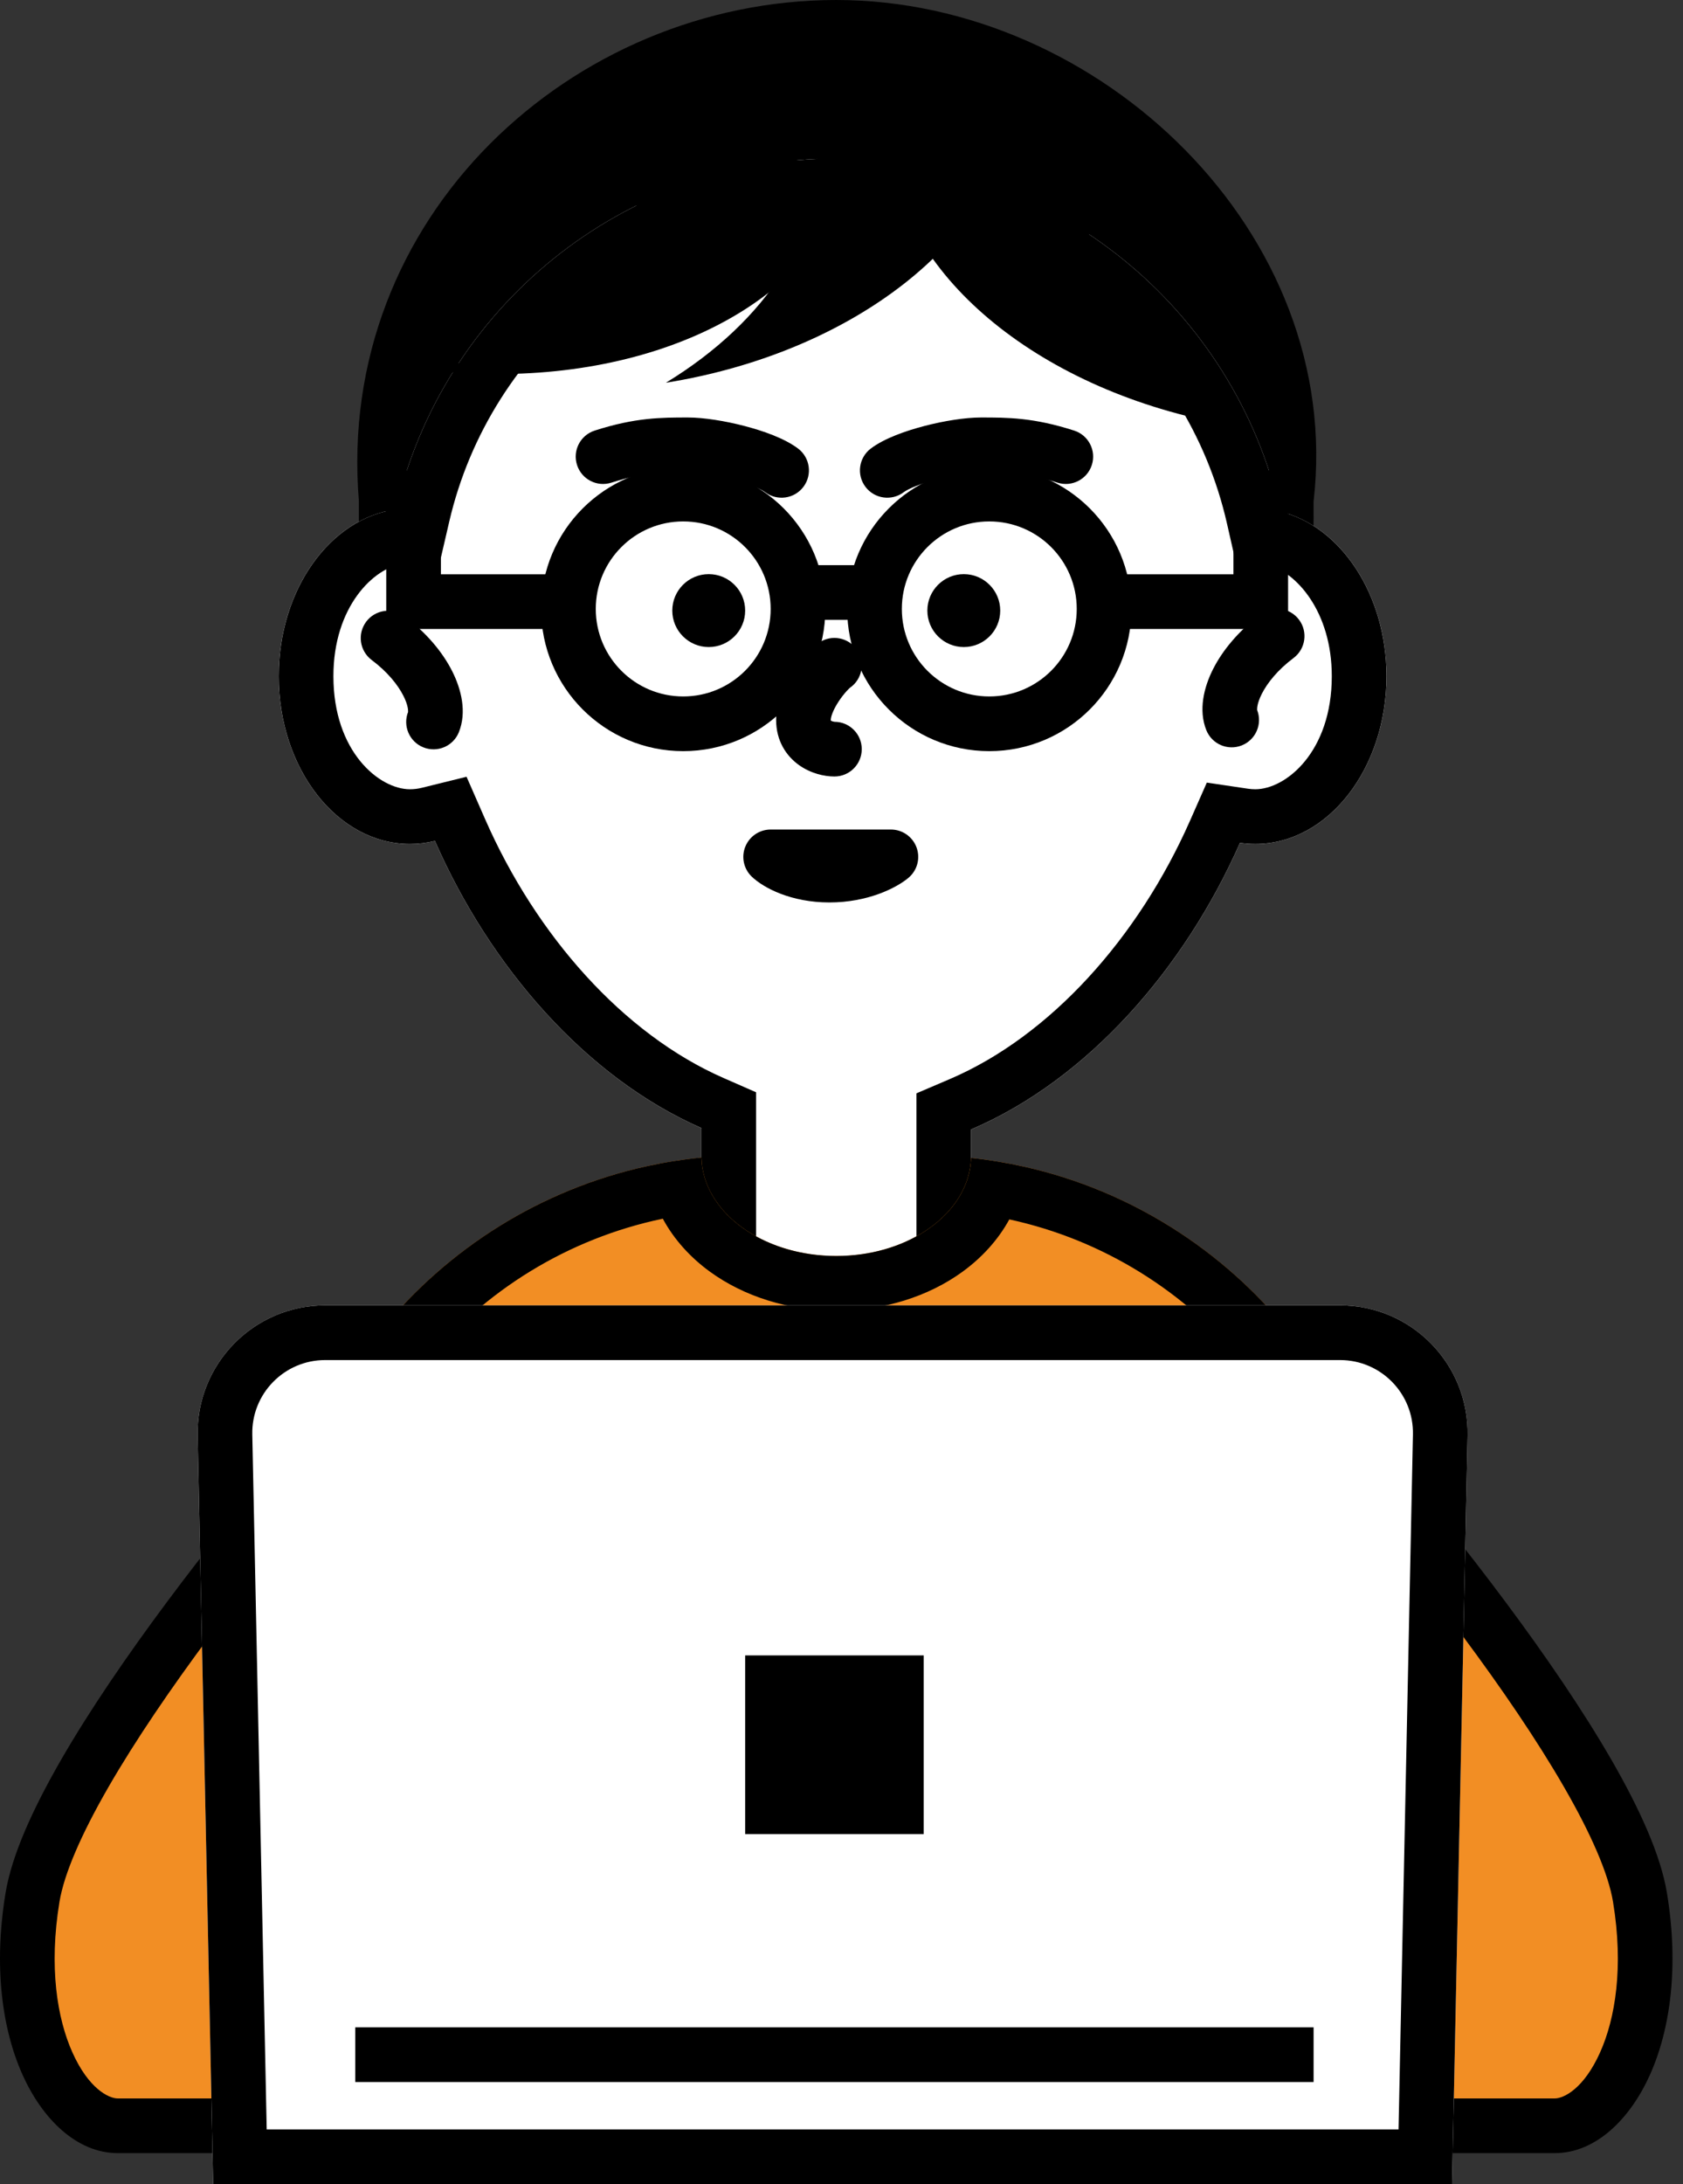
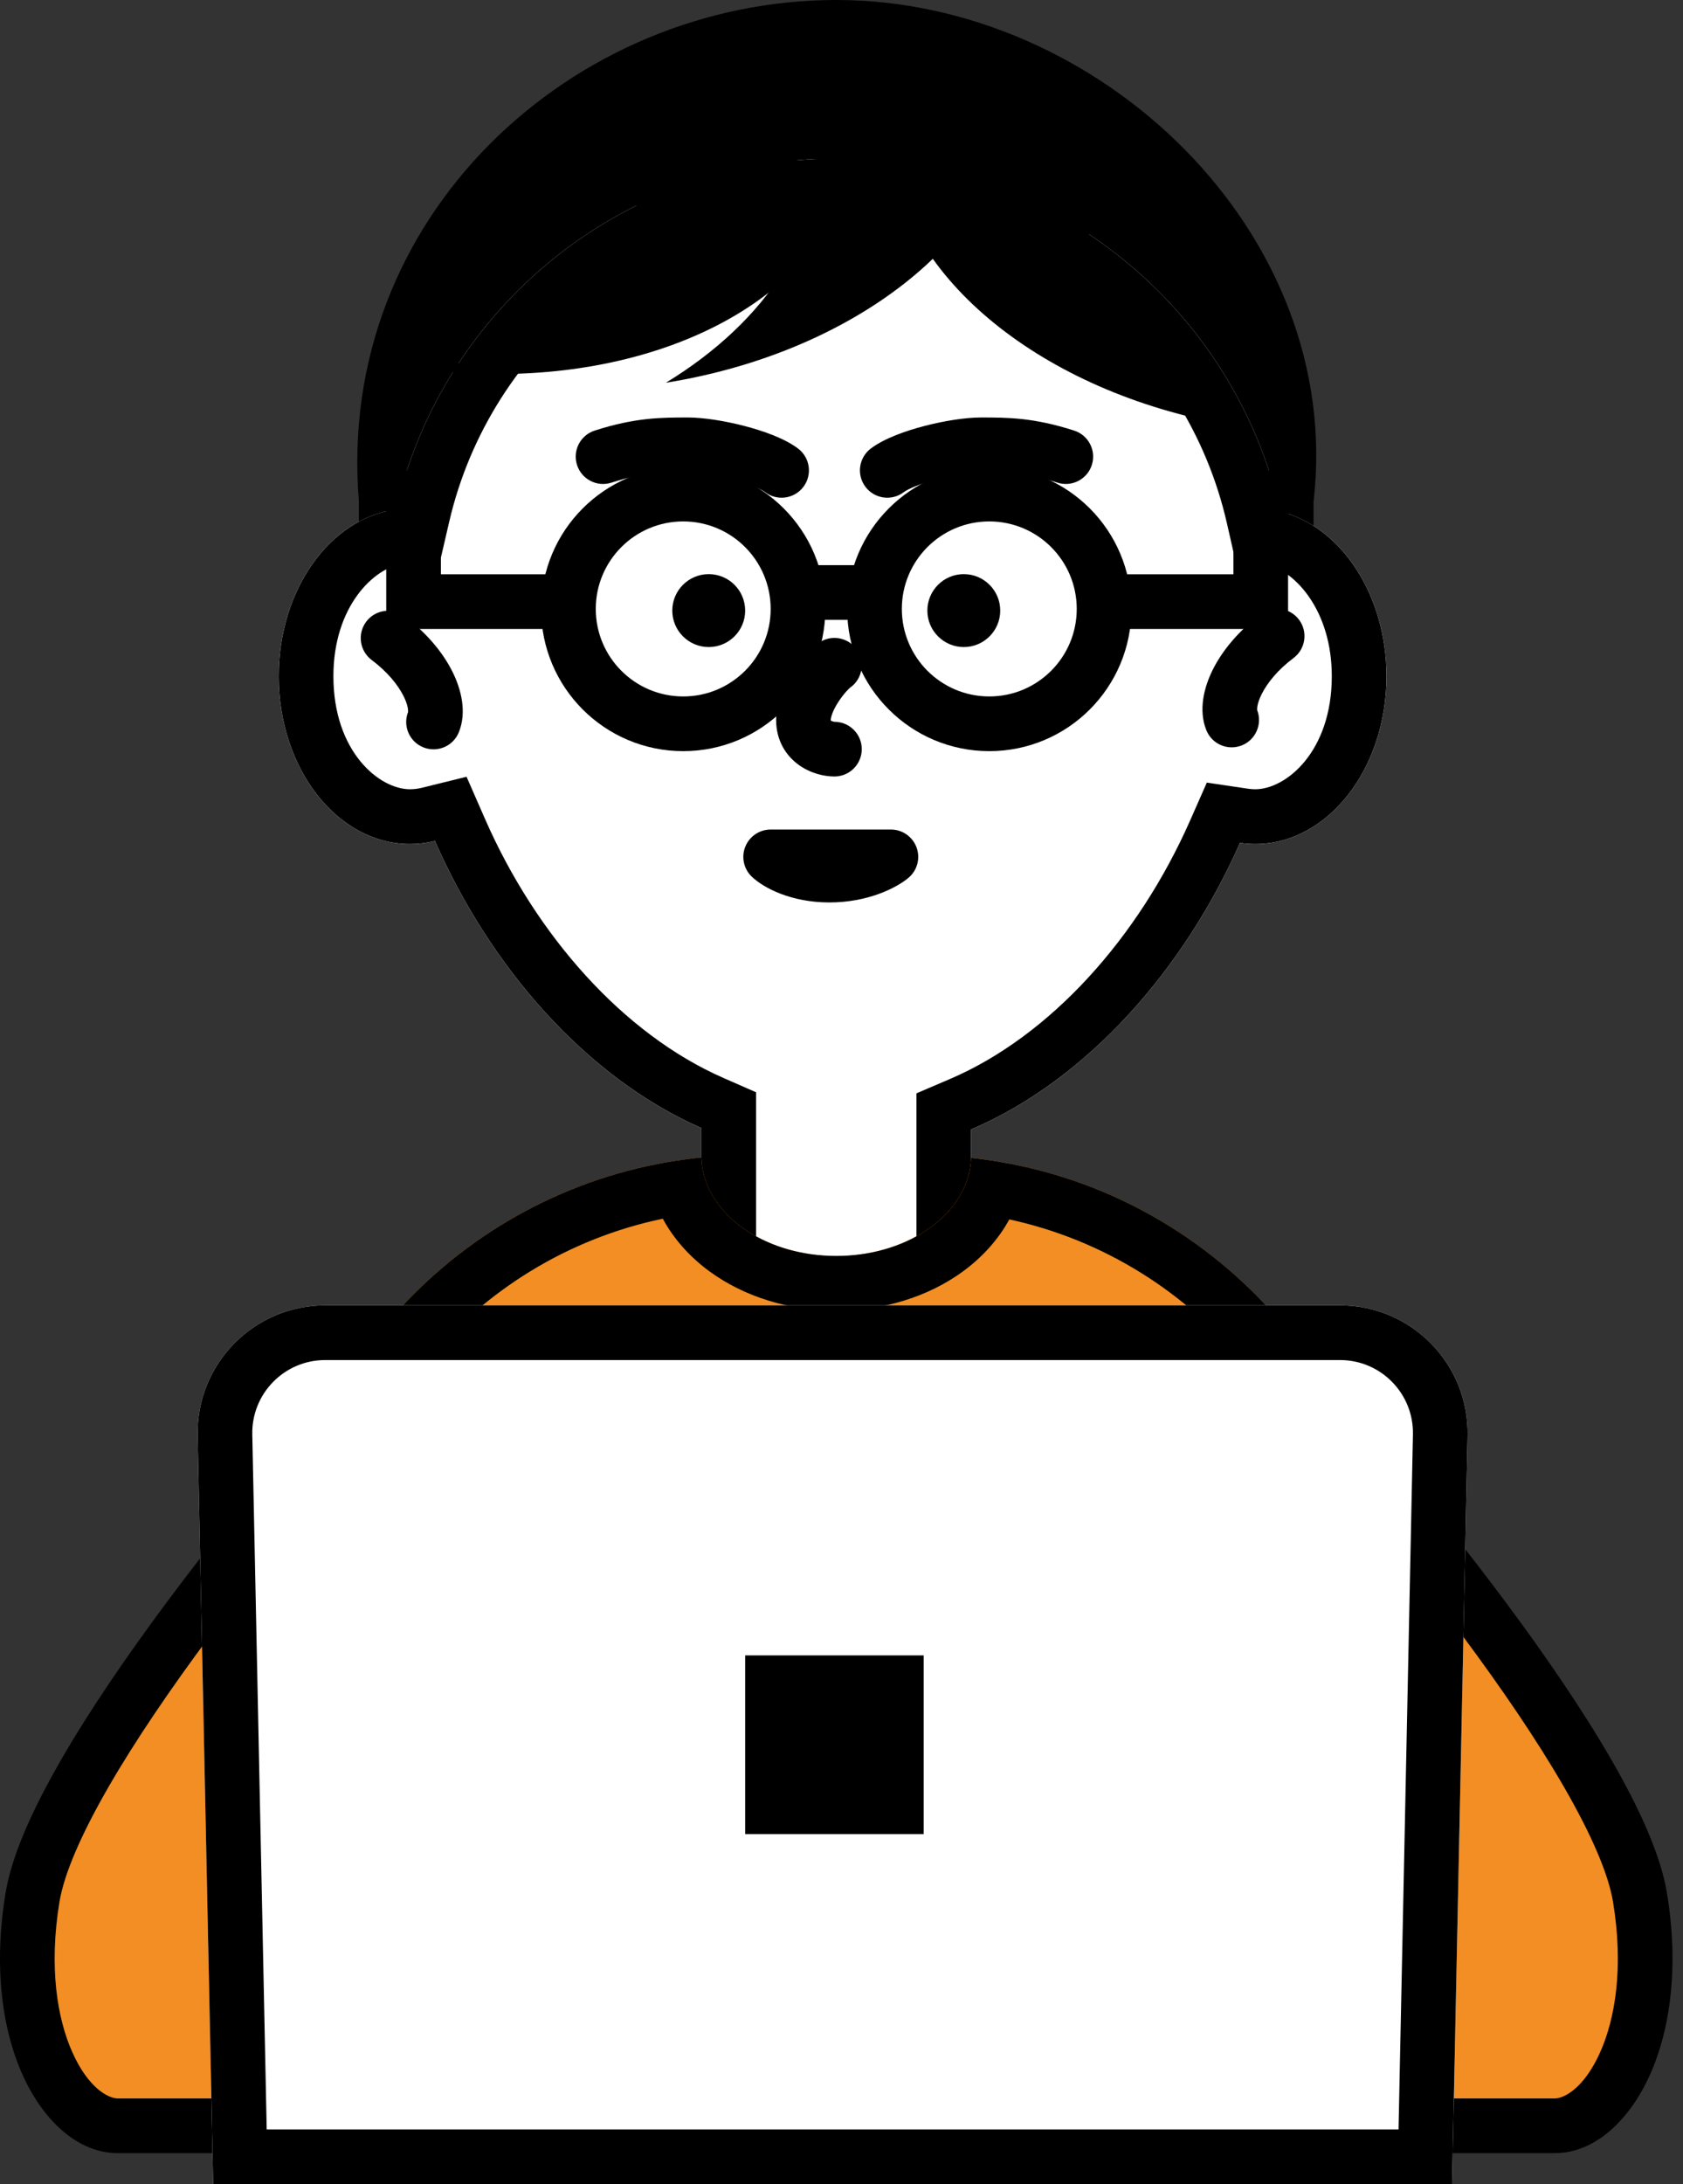
<svg xmlns="http://www.w3.org/2000/svg" fill="none" height="166" viewBox="0 0 128 166" width="128">
  <rect x="0" y="0" width="128" height="166" fill="#333333" stroke="none" />
  <path d="m99.905 39.352c0 20.356-16.254 36.858-36.304 36.858s-36.304-16.502-36.304-36.858 16.254-36.858 36.304-36.858 36.304 16.502 36.304 36.858z" fill="#000" />
  <path clip-rule="evenodd" d="m73.855 85.842c8.869-3.789 16.216-12.202 20.452-21.785.382.057.77.086 1.164.086 5.51 0 9.976-5.707 9.976-12.748 0-6.209-3.474-11.382-8.074-12.516-3.486-15.365-17.227-26.836-33.648-26.836-16.363 0-30.066 11.391-33.611 26.676-5.011.678-8.914 6.095-8.914 12.677 0 7.04 4.467 12.748 9.977 12.748.651 0 1.287-.08 1.903-.232 4.186 9.553 11.465 17.963 20.267 21.823v15.822h20.508z" fill="#fff" fill-rule="evenodd" />
  <path clip-rule="evenodd" d="m91.785 59.48 3.132.465c.181.027.365.041.553.041 2.323 0 5.819-2.84 5.819-8.591 0-4.935-2.724-7.941-4.912-8.48l-2.49-.615-.568-2.502c-3.066-13.514-15.157-23.599-29.594-23.599-14.386 0-26.444 10.015-29.561 23.458l-.648 2.796-2.844.385c-2.251.304-5.315 3.264-5.315 8.557 0 5.751 3.497 8.591 5.82 8.591.31 0 .612-.038.907-.111l3.399-.839 1.405 3.206c3.885 8.865 10.521 16.348 18.129 19.684l2.488 1.091v14.381h12.194v-14.301l2.524-1.078c7.656-3.271 14.352-10.748 18.284-19.643zm-17.93 26.362c8.869-3.789 16.216-12.202 20.452-21.785.382.057.77.086 1.164.086 5.51 0 9.976-5.707 9.976-12.748 0-6.209-3.474-11.382-8.074-12.516-3.486-15.365-17.227-26.836-33.648-26.836-16.363 0-30.066 11.391-33.611 26.676-5.011.678-8.914 6.095-8.914 12.677 0 7.04 4.467 12.748 9.977 12.748.651 0 1.287-.08 1.903-.232 4.186 9.553 11.465 17.963 20.267 21.823v15.822h20.508z" fill="#000" fill-rule="evenodd" />
  <path d="m99.905 38.105c0 21.045-16.254 38.105-36.304 38.105-20.05 0-36.304-17.06-36.304-38.105-1.801-21.616 16.254-38.105 36.304-38.105 20.05 0 38.659 17.736 36.304 38.105z" fill="#000" />
  <path clip-rule="evenodd" d="m73.855 85.842c8.869-3.789 16.216-12.202 20.452-21.785.382.057.77.086 1.164.086 5.51 0 9.976-5.707 9.976-12.748 0-6.209-3.474-11.382-8.074-12.516-3.486-15.365-17.227-26.836-33.648-26.836-16.363 0-30.066 11.391-33.611 26.676-5.011.678-8.914 6.095-8.914 12.677 0 7.04 4.467 12.748 9.977 12.748.651 0 1.287-.08 1.903-.232 4.186 9.553 11.465 17.963 20.267 21.823v15.822h20.508z" fill="#fff" fill-rule="evenodd" />
  <path clip-rule="evenodd" d="m91.785 59.48 3.132.465c.181.027.365.041.553.041 2.323 0 5.819-2.84 5.819-8.591 0-4.935-2.724-7.941-4.912-8.48l-2.49-.615-.568-2.502c-3.066-13.514-15.157-23.599-29.594-23.599-14.386 0-26.444 10.015-29.561 23.458l-.648 2.796-2.844.385c-2.251.304-5.315 3.264-5.315 8.557 0 5.751 3.497 8.591 5.82 8.591.31 0 .612-.038.907-.111l3.399-.839 1.405 3.206c3.885 8.865 10.521 16.348 18.129 19.684l2.488 1.091v14.381h12.194v-14.301l2.524-1.078c7.656-3.271 14.352-10.748 18.284-19.643zm-17.93 26.362c8.869-3.789 16.216-12.202 20.452-21.785.382.057.77.086 1.164.086 5.51 0 9.976-5.707 9.976-12.748 0-6.209-3.474-11.382-8.074-12.516-3.486-15.365-17.227-26.836-33.648-26.836-16.363 0-30.066 11.391-33.611 26.676-5.011.678-8.914 6.095-8.914 12.677 0 7.04 4.467 12.748 9.977 12.748.651 0 1.287-.08 1.903-.232 4.186 9.553 11.465 17.963 20.267 21.823v15.822h20.508z" fill="#000" fill-rule="evenodd" />
  <path d="m56.673 46.407c0 1.531-1.241 2.771-2.771 2.771-1.53 0-2.771-1.241-2.771-2.771 0-1.53 1.241-2.771 2.771-2.771 1.531 0 2.771 1.241 2.771 2.771z" fill="#000" />
  <path d="m76.072 46.407c0 1.531-1.241 2.771-2.771 2.771-1.53 0-2.771-1.241-2.771-2.771 0-1.53 1.241-2.771 2.771-2.771 1.531 0 2.771 1.241 2.771 2.771z" fill="#000" />
  <path clip-rule="evenodd" d="m98.797 47.101c.688.919.501 2.221-.417 2.91-1.215.91-2.001 1.904-2.416 2.729-.368.73-.355 1.119-.353 1.204.001.021.001.023-.006.005.427 1.066-.091 2.275-1.157 2.702-1.066.427-2.275-.091-2.702-1.157-.611-1.526-.185-3.254.506-4.625.737-1.462 1.969-2.936 3.636-4.185.919-.688 2.221-.501 2.91.417z" fill="#000" fill-rule="evenodd" />
  <path clip-rule="evenodd" d="m63.465 54.859c1.147.001 2.076.931 2.076 2.078 0 1.148-.93 2.079-2.078 2.079-.788 0-1.812-.238-2.696-.868-.973-.693-1.739-1.851-1.739-3.428 0-1.449.698-2.797 1.275-3.679.58-.885 1.347-1.759 1.99-2.197.949-.645 2.242-.399 2.887.55.645.949.399 2.242-.55 2.887.013-.009.013-.009-0.0.003-.029.026-.119.107-.262.266-.183.204-.393.47-.588.767-.439.669-.595 1.179-.595 1.401 0 .02.001.036.002.048.03.02.081.045.149.066.036.011.068.017.095.021.021.003.032.004.033.004z" fill="#000" fill-rule="evenodd" />
  <path clip-rule="evenodd" d="m73.852 88.005c-.119 4.132-4.663 7.454-10.251 7.454-5.601 0-10.153-3.337-10.252-7.482-18.206 1.807-32.426 17.167-32.426 35.849v36.027h85.079v-36.027c0-18.587-14.076-33.886-32.15-35.82z" fill="#f28e24" fill-rule="evenodd" />
  <g fill="#000">
    <path clip-rule="evenodd" d="m73.225 96.641c-2.626 1.913-6.035 2.974-9.624 2.974-3.596 0-7.013-1.066-9.642-2.988-1.427-1.043-2.684-2.396-3.549-4.002-14.463 3.015-25.33 15.84-25.33 31.199v31.87h76.765v-31.87c0-15.27-10.743-28.037-25.082-31.146-.868 1.59-2.12 2.929-3.539 3.962zm.533-7.749c-.691 3.71-4.975 6.566-10.156 6.566-5.209 0-9.511-2.887-10.167-6.625-.049-.281-.078-.567-.085-.857-1.401.139-2.778.358-4.127.653-16.183 3.537-28.299 17.952-28.299 35.196v36.027h85.079v-36.027c0-17.147-11.98-31.497-28.027-35.135-1.347-.305-2.723-.535-4.123-.685-.009.3-.041.597-.095.888z" fill-rule="evenodd" />
    <path clip-rule="evenodd" d="m88.266 126.774c1.148 0 2.078.931 2.078 2.079v28.267c0 1.148-.93 2.078-2.078 2.078s-2.079-.93-2.079-2.078v-28.267c0-1.148.931-2.079 2.079-2.079z" fill-rule="evenodd" />
    <path clip-rule="evenodd" d="m38.659 126.774c1.148 0 2.078.931 2.078 2.079v28.267c0 1.148-.93 2.078-2.078 2.078s-2.079-.93-2.079-2.078v-28.267c0-1.148.931-2.079 2.079-2.079z" fill-rule="evenodd" />
    <path clip-rule="evenodd" d="m27.851 47.252c-.688.919-.501 2.221.417 2.91 1.215.91 2.001 1.904 2.416 2.729.368.73.355 1.119.352 1.204-.001.021-.001.023.006.005-.427 1.066.091 2.276 1.157 2.702 1.066.427 2.276-.091 2.702-1.157.611-1.526.185-3.254-.506-4.625-.737-1.462-1.969-2.936-3.636-4.185-.919-.688-2.221-.501-2.91.417z" fill-rule="evenodd" />
    <path d="m67.758 65.125h-9.145c.481.462 2.049 1.386 4.47 1.386s4.126-.924 4.676-1.386z" />
    <path clip-rule="evenodd" d="m56.684 64.35c.317-.787 1.08-1.303 1.928-1.303h9.145c.874 0 1.654.546 1.953 1.367.299.821.053 1.741-.617 2.303-.929.78-3.109 1.872-6.012 1.872-2.905 0-5.004-1.097-5.909-1.964-.612-.587-.806-1.488-.489-2.275z" fill-rule="evenodd" />
    <path clip-rule="evenodd" d="m51.962 52.932c3.673 0 6.651-2.978 6.651-6.651s-2.978-6.651-6.651-6.651-6.651 2.978-6.651 6.651 2.978 6.651 6.651 6.651zm0 4.157c5.969 0 10.808-4.839 10.808-10.808s-4.839-10.808-10.808-10.808-10.808 4.839-10.808 10.808 4.839 10.808 10.808 10.808z" fill-rule="evenodd" />
    <path clip-rule="evenodd" d="m75.24 52.932c3.673 0 6.651-2.978 6.651-6.651s-2.978-6.651-6.651-6.651-6.651 2.978-6.651 6.651 2.978 6.651 6.651 6.651zm0 4.157c5.969 0 10.808-4.839 10.808-10.808s-4.839-10.808-10.808-10.808-10.808 4.839-10.808 10.808 4.839 10.808 10.808 10.808z" fill-rule="evenodd" />
    <path clip-rule="evenodd" d="m29.375 35.749h4.157v7.898h11.362v4.157h-15.519z" fill-rule="evenodd" />
    <path clip-rule="evenodd" d="m97.965 35.749h-4.157v7.898h-11.362v4.157h15.519z" fill-rule="evenodd" />
    <path clip-rule="evenodd" d="m66.095 47.111h-3.88v-4.157h3.88z" fill-rule="evenodd" />
    <path clip-rule="evenodd" d="m71.351 36.399c-1.329.346-2.275.751-2.619 1.01-.917.691-2.22.508-2.911-.408s-.508-2.22.408-2.911c1.042-.785 2.678-1.35 4.075-1.714 1.458-.379 3.08-.645 4.3-.645h.002c2.025 0 3.997 0 7.09.995 1.093.352 1.694 1.522 1.342 2.615-.352 1.093-1.522 1.694-2.615 1.342-2.471-.795-3.927-.795-5.819-.795-.739 0-1.986.182-3.254.511z" fill-rule="evenodd" />
    <path clip-rule="evenodd" d="m55.574 36.399c1.329.346 2.275.751 2.619 1.01.917.691 2.22.508 2.911-.408s.508-2.22-.409-2.911c-1.042-.785-2.678-1.35-4.075-1.714-1.458-.379-3.08-.645-4.3-.645h-.002c-2.025 0-3.997 0-7.09.995-1.093.352-1.694 1.522-1.342 2.615.352 1.093 1.522 1.694 2.615 1.342 2.471-.795 3.926-.795 5.819-.795.739 0 1.986.182 3.254.511z" fill-rule="evenodd" />
    <path clip-rule="evenodd" d="m77.024 8.568c-1.214 9.624-12.067 18.22-26.38 20.522 7.649-4.662 12.222-11.515 11.4-18.58-.302-2.6-1.31-5.004-2.886-7.143 6.451.129 12.573 1.996 17.867 5.2z" fill-rule="evenodd" />
    <path clip-rule="evenodd" d="m80.861 7.108c1.122.632 2.207 1.324 3.252 2.069-.715 1.464-1.184 3.022-1.375 4.658-.822 7.065 3.751 13.917 11.4 18.58-14.313-2.302-25.167-10.898-26.38-20.522 3.972-2.404 8.41-4.056 13.104-4.785z" fill-rule="evenodd" />
    <path clip-rule="evenodd" d="m63.947 15.269c-3.689 8.971-16.413 14.429-30.831 12.906 8.602-2.499 14.809-7.916 15.864-14.95.388-2.588.045-5.172-.917-7.649 6.192 1.812 11.613 5.216 15.884 9.694z" fill-rule="evenodd" />
  </g>
  <path d="m2.472 144.215c1.657-10.056 19.976-32.139 29.964-42.786l3.452 60.137h-26.926c-3.866 0-8.229-6.795-6.49-17.351z" fill="#f28e24" />
  <path clip-rule="evenodd" d="m34.233 96.475 3.856 67.17h-29.127c-3.161 0-5.76-2.644-7.243-5.944-1.551-3.452-2.222-8.214-1.298-13.824.478-2.901 2.096-6.437 4.227-10.131 2.161-3.746 4.97-7.853 8.014-11.943 6.09-8.182 13.22-16.425 18.258-21.796zm-25.985 39.349c-2.082 3.607-3.375 6.603-3.726 8.729-.815 4.946-.174 8.859.988 11.444 1.23 2.737 2.747 3.491 3.451 3.491h24.725l-3.044-53.025c-4.501 5.02-9.902 11.448-14.646 17.822-2.991 4.018-5.697 7.983-7.749 11.539z" fill="#000" fill-rule="evenodd" />
  <path d="m124.73 144.215c-1.657-10.056-19.976-32.139-29.964-42.786l-3.452 60.137h26.926c3.866 0 8.229-6.795 6.49-17.351z" fill="#f28e24" />
  <path clip-rule="evenodd" d="m92.968 96.475-3.856 67.17h29.127c3.162 0 5.76-2.644 7.243-5.944 1.551-3.452 2.222-8.214 1.298-13.824-.478-2.901-2.096-6.437-4.227-10.131-2.162-3.746-4.97-7.853-8.015-11.943-6.09-8.182-13.219-16.425-18.257-21.796zm25.985 39.349c2.082 3.607 3.376 6.603 3.726 8.729.815 4.946.174 8.859-.988 11.444-1.23 2.737-2.746 3.491-3.451 3.491h-24.725l3.044-53.025c4.501 5.02 9.902 11.448 14.646 17.822 2.991 4.018 5.697 7.983 7.748 11.539z" fill="#000" fill-rule="evenodd" />
  <path d="m15.032 109.113c-.113-5.435 4.262-9.901 9.697-9.901h77.19c5.435 0 9.81 4.466 9.697 9.901l-1.18 56.887h-94.224z" fill="#fff" />
  <path clip-rule="evenodd" d="m101.919 103.369h-77.19c-3.106 0-5.606 2.552-5.541 5.657l1.096 52.817h86.081l1.096-52.817c.064-3.105-2.435-5.657-5.541-5.657zm8.517 62.631 1.18-56.887c.113-5.435-4.262-9.901-9.697-9.901h-77.19c-5.436 0-9.81 4.466-9.697 9.901l1.18 56.887z" fill="#000" fill-rule="evenodd" />
-   <path clip-rule="evenodd" d="m99.905 158.24h-72.885v-4.157h72.885z" fill="#000" fill-rule="evenodd" />
  <path d="m56.673 125.816h13.579v13.58h-13.579z" fill="#000" />
</svg>